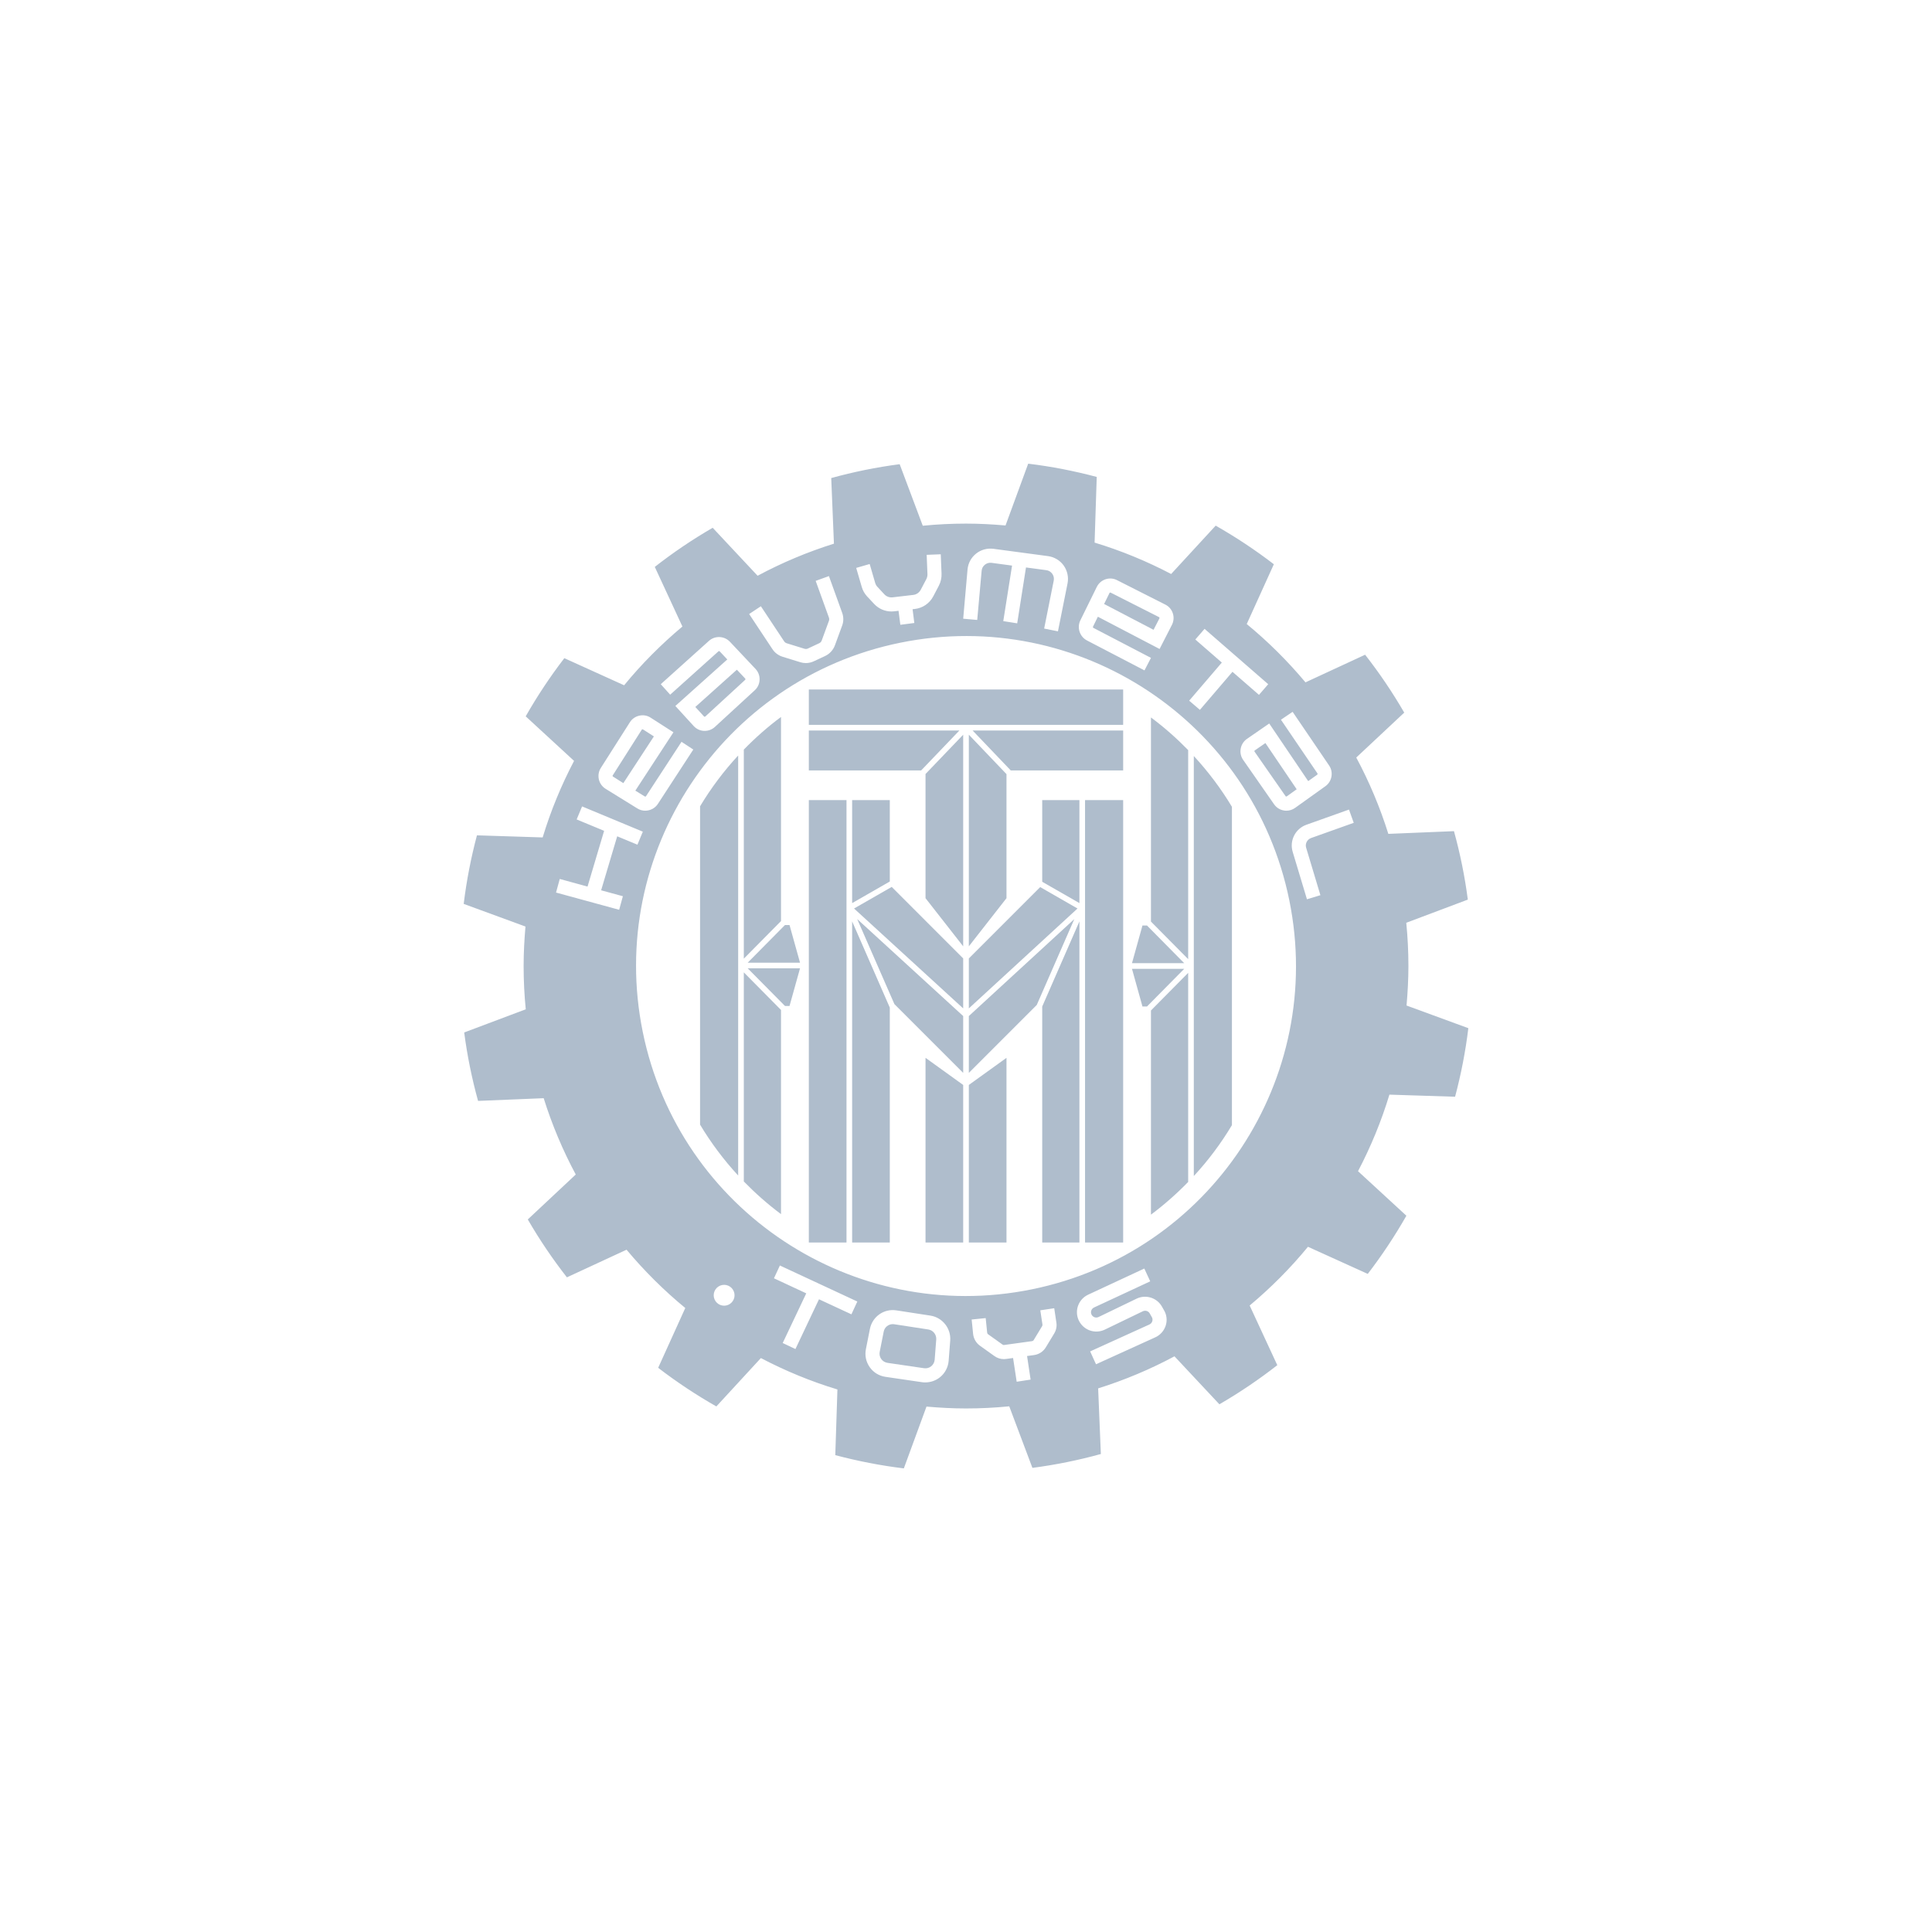
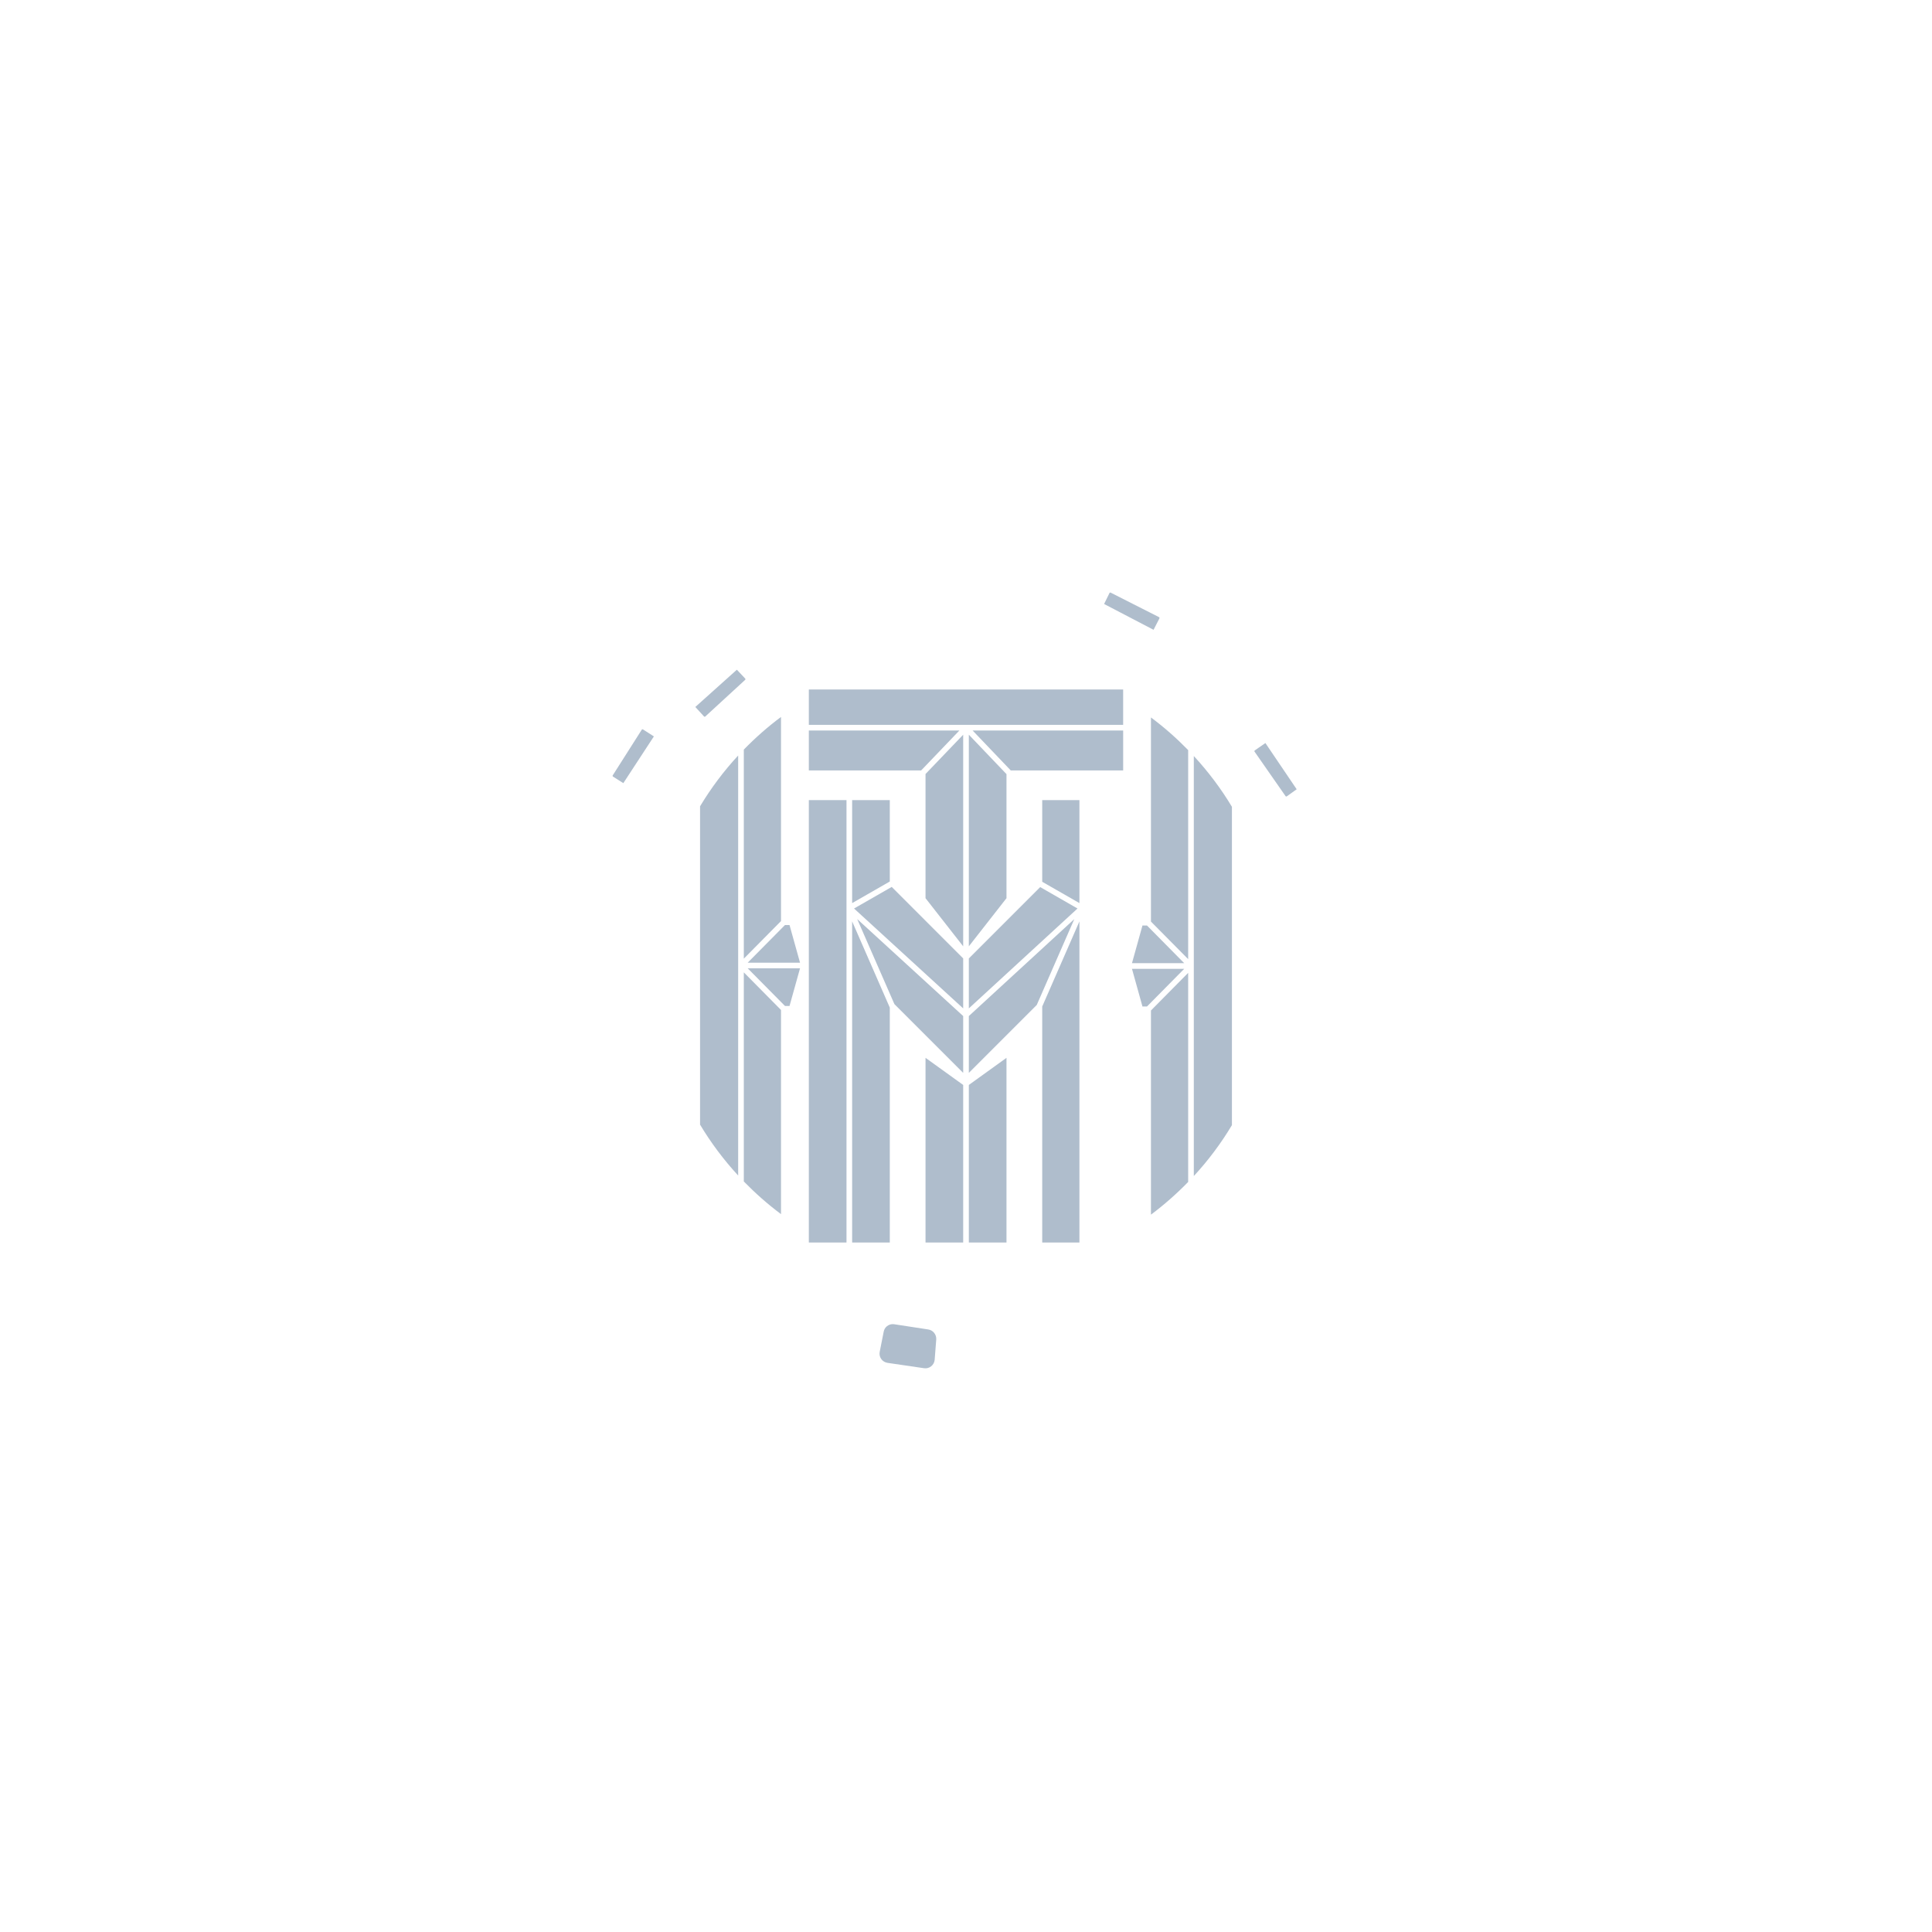
<svg xmlns="http://www.w3.org/2000/svg" width="120" height="120" viewBox="0 0 120 120" fill="none">
  <g clip-path="url(#clip0)">
    <path d="M59.825 45.634L57.486 48.075V55.788L59.825 58.778V45.634Z" fill="#AFBDCC" />
    <path d="M69.761 42.826H50.238V45.022H69.761V42.826Z" fill="#AFBDCC" />
    <path d="M59.59 45.372H50.238V47.854H57.213L59.59 45.372Z" fill="#AFBDCC" />
    <path d="M60.41 45.372L62.781 47.854H69.762V45.372H60.41Z" fill="#AFBDCC" />
    <path d="M60.176 45.634V58.778L62.515 55.788V48.082L60.176 45.634Z" fill="#AFBDCC" />
    <path d="M73.799 59.573V46.59C73.081 45.855 72.311 45.172 71.488 44.563V57.241L73.799 59.573Z" fill="#AFBDCC" />
    <path d="M70.309 60.175L70.96 62.514H71.243L73.554 60.175H70.309Z" fill="#AFBDCC" />
    <path d="M74.15 46.958V73.046C75.047 72.076 75.841 71.015 76.517 69.884V62.514V57.486V50.112C75.835 48.974 75.036 47.917 74.15 46.958Z" fill="#AFBDCC" />
    <path d="M71.243 57.486H70.96L70.309 59.825H73.554L71.243 57.486Z" fill="#AFBDCC" />
    <path d="M73.799 60.427L71.488 62.763V75.444C72.315 74.828 73.085 74.145 73.799 73.413V60.427Z" fill="#AFBDCC" />
    <path d="M46.199 59.545V46.559C46.917 45.823 47.687 45.141 48.51 44.531V57.209L46.199 59.545Z" fill="#AFBDCC" />
    <path d="M49.691 60.144L49.039 62.482H48.756L46.441 60.144H49.691Z" fill="#AFBDCC" />
    <path d="M45.849 46.926V73.014C44.953 72.044 44.158 70.983 43.482 69.853V62.482V57.454V50.081C44.165 48.943 44.96 47.885 45.849 46.926Z" fill="#AFBDCC" />
    <path d="M48.756 57.455H49.039L49.691 59.794H46.441L48.756 57.455Z" fill="#AFBDCC" />
    <path d="M46.199 60.395L48.51 62.731V75.412C47.684 74.796 46.913 74.114 46.199 73.382V60.395Z" fill="#AFBDCC" />
    <path d="M59.825 63.109L53.242 57.084L55.553 62.367L59.825 66.638V63.109Z" fill="#AFBDCC" />
    <path d="M59.825 62.633V59.528L55.386 55.088L53.047 56.429L59.825 62.633Z" fill="#AFBDCC" />
    <path d="M67.045 56.093V49.696H64.734V54.769L67.045 56.093Z" fill="#AFBDCC" />
    <path d="M64.608 55.098L60.176 59.531V62.633L66.926 56.429L64.608 55.098Z" fill="#AFBDCC" />
    <path d="M60.176 63.109V66.638L64.395 62.419L66.727 57.087L60.176 63.109Z" fill="#AFBDCC" />
    <path d="M67.045 57.23L64.734 62.517V77.174H67.045V57.23Z" fill="#AFBDCC" />
    <path d="M52.928 57.23V77.174H55.267V62.584L52.928 57.23Z" fill="#AFBDCC" />
-     <path d="M69.761 49.696H67.394V77.174H69.761V49.696Z" fill="#AFBDCC" />
+     <path d="M69.761 49.696V77.174H69.761V49.696Z" fill="#AFBDCC" />
    <path d="M52.577 49.696H50.238V77.174H52.577V49.696Z" fill="#AFBDCC" />
    <path d="M52.928 56.093L55.267 54.752V49.696H52.928V56.093Z" fill="#AFBDCC" />
    <path d="M59.825 67.388L57.486 65.704V77.174H59.825V67.388Z" fill="#AFBDCC" />
    <path d="M60.176 67.388V77.174H62.515V65.704L60.176 67.388Z" fill="#AFBDCC" />
    <path d="M72.013 38.411C72.02 38.397 72.02 38.383 72.016 38.365C72.013 38.348 72.002 38.337 71.988 38.331L68.988 36.811C68.97 36.8 68.953 36.804 68.942 36.807C68.928 36.811 68.914 36.822 68.911 36.836L68.578 37.515L71.649 39.118L72.013 38.411Z" fill="#AFBDCC" />
    <path d="M57.658 82.576L55.54 82.251C55.512 82.247 55.481 82.244 55.453 82.244C55.183 82.244 54.941 82.433 54.889 82.709L54.64 83.966C54.609 84.124 54.644 84.281 54.735 84.411C54.826 84.54 54.966 84.624 55.123 84.649L57.392 84.982C57.553 85.006 57.711 84.964 57.837 84.863C57.963 84.761 58.04 84.618 58.054 84.457L58.152 83.192C58.169 82.891 57.956 82.622 57.658 82.576Z" fill="#AFBDCC" />
    <path d="M43.727 44.5C43.741 44.514 43.755 44.517 43.765 44.517C43.786 44.517 43.793 44.514 43.807 44.503L46.283 42.227C46.293 42.217 46.3 42.203 46.3 42.189C46.3 42.178 46.297 42.161 46.286 42.147L45.768 41.597L43.188 43.911L43.727 44.5Z" fill="#AFBDCC" />
-     <path d="M90.378 68.12C90.746 66.737 91.026 65.315 91.201 63.862L87.363 62.455C87.433 61.646 87.479 60.83 87.479 60C87.479 59.093 87.433 58.197 87.346 57.315L91.169 55.876C90.98 54.426 90.69 53.005 90.308 51.625L86.232 51.793C85.714 50.14 85.046 48.554 84.24 47.052L87.22 44.262C86.492 43.005 85.679 41.804 84.79 40.666L81.086 42.382C79.983 41.065 78.764 39.85 77.437 38.761L79.121 35.046C77.976 34.167 76.769 33.366 75.508 32.648L72.742 35.652C71.233 34.861 69.643 34.203 67.987 33.702L68.12 29.623C66.737 29.255 65.316 28.975 63.863 28.8L62.455 32.638C61.646 32.567 60.831 32.522 60.001 32.522C59.094 32.522 58.198 32.567 57.315 32.655L55.88 28.832C54.43 29.021 53.009 29.311 51.629 29.693L51.797 33.768C50.145 34.287 48.559 34.955 47.056 35.761L44.266 32.781C43.009 33.509 41.808 34.322 40.67 35.211L42.386 38.915C41.069 40.018 39.854 41.237 38.766 42.564L35.051 40.88C34.172 42.024 33.37 43.232 32.652 44.493L35.656 47.259C34.865 48.768 34.207 50.358 33.706 52.014L29.624 51.884C29.256 53.267 28.979 54.689 28.801 56.142L32.638 57.549C32.568 58.358 32.523 59.174 32.523 60.004C32.523 60.91 32.568 61.807 32.656 62.689L28.832 64.128C29.021 65.578 29.312 66.999 29.694 68.379L33.769 68.211C34.287 69.863 34.956 71.449 35.761 72.951L32.782 75.742C33.51 76.999 34.322 78.2 35.212 79.338L38.916 77.622C40.019 78.939 41.237 80.153 42.564 81.242L40.88 84.957C42.025 85.836 43.233 86.638 44.494 87.356L47.26 84.352C48.769 85.143 50.358 85.801 52.014 86.302L51.881 90.381C53.264 90.748 54.686 91.028 56.139 91.204L57.546 87.366C58.355 87.436 59.171 87.482 60.001 87.482C60.908 87.482 61.804 87.436 62.686 87.349L64.125 91.172C65.575 90.983 66.996 90.692 68.376 90.311L68.208 86.235C69.86 85.717 71.447 85.048 72.949 84.243L75.739 87.223C76.996 86.494 78.197 85.682 79.335 84.793L77.619 81.088C78.936 79.985 80.151 78.767 81.24 77.44L84.954 79.124C85.833 77.979 86.635 76.771 87.353 75.511L84.349 72.745C85.14 71.236 85.798 69.646 86.299 67.99L90.378 68.12ZM81.254 48.516L81.814 48.117C81.838 48.099 81.845 48.064 81.828 48.036L79.562 44.703L80.287 44.213L82.553 47.546C82.836 47.959 82.735 48.537 82.325 48.831L80.441 50.179C80.28 50.294 80.095 50.354 79.902 50.354C79.85 50.354 79.794 50.35 79.741 50.34C79.493 50.298 79.279 50.161 79.135 49.955L77.213 47.196C77.07 46.989 77.017 46.741 77.063 46.496C77.108 46.251 77.245 46.037 77.451 45.893L78.834 44.938L81.254 48.516ZM74.244 39.721L74.818 39.059L78.771 42.497L78.197 43.159L76.551 41.727L74.528 44.09L73.862 43.52L75.89 41.153L74.244 39.721ZM67.101 38.534L68.124 36.454C68.236 36.23 68.425 36.062 68.663 35.981C68.901 35.901 69.157 35.918 69.381 36.034L72.381 37.553C72.605 37.665 72.77 37.858 72.847 38.096C72.924 38.334 72.903 38.586 72.791 38.81L72.024 40.309L68.19 38.306L67.889 38.922C67.875 38.95 67.886 38.985 67.914 38.999L71.489 40.862L71.086 41.639L67.514 39.78C67.063 39.545 66.881 38.989 67.101 38.534ZM60.095 35.376C60.13 34.983 60.319 34.633 60.624 34.388C60.929 34.143 61.314 34.038 61.702 34.087L65.099 34.542C65.487 34.595 65.841 34.808 66.069 35.127C66.296 35.446 66.384 35.852 66.307 36.237L65.711 39.213L64.854 39.041L65.449 36.065C65.48 35.915 65.445 35.761 65.358 35.638C65.267 35.512 65.134 35.431 64.983 35.414L63.726 35.246L63.18 38.716L62.315 38.579L62.861 35.13L61.59 34.959C61.44 34.938 61.293 34.98 61.174 35.074C61.055 35.169 60.981 35.305 60.971 35.456L60.697 38.506L59.826 38.429L60.095 35.376ZM54.017 35.032L54.36 36.209C54.388 36.3 54.434 36.384 54.497 36.45L54.931 36.916C55.06 37.056 55.253 37.123 55.439 37.102L56.724 36.951C56.92 36.93 57.091 36.811 57.186 36.636L57.536 35.971C57.585 35.876 57.609 35.771 57.606 35.666L57.557 34.462L58.432 34.427L58.481 35.631C58.492 35.89 58.432 36.149 58.313 36.38L57.963 37.046C57.735 37.476 57.312 37.767 56.829 37.823L56.682 37.84L56.79 38.695L55.922 38.807L55.81 37.938L55.54 37.97C55.484 37.977 55.428 37.98 55.372 37.98C54.966 37.98 54.574 37.812 54.294 37.511L53.859 37.046C53.702 36.877 53.586 36.671 53.523 36.45L53.18 35.274L54.017 35.032ZM47.26 37.655L48.706 39.836C48.744 39.892 48.8 39.934 48.867 39.955L49.966 40.295C50.036 40.316 50.113 40.312 50.18 40.281L50.883 39.952C50.953 39.92 51.01 39.861 51.038 39.784L51.486 38.562C51.51 38.495 51.51 38.425 51.486 38.359L50.663 36.079L51.486 35.782L52.308 38.061C52.403 38.32 52.403 38.607 52.305 38.863L51.857 40.085C51.748 40.375 51.535 40.61 51.255 40.743L50.551 41.072C50.393 41.146 50.225 41.184 50.054 41.184C49.938 41.184 49.822 41.167 49.707 41.132L48.608 40.792C48.349 40.711 48.124 40.547 47.977 40.319L46.531 38.138L47.26 37.655ZM44.031 39.808C44.403 39.468 44.991 39.493 45.337 39.861L46.927 41.548C47.099 41.73 47.19 41.972 47.179 42.224C47.169 42.476 47.063 42.707 46.878 42.875L44.403 45.151C44.227 45.312 44.007 45.396 43.772 45.396C43.758 45.396 43.744 45.396 43.73 45.396C43.482 45.386 43.251 45.277 43.083 45.092L41.948 43.849L45.173 40.96L44.704 40.459C44.683 40.438 44.644 40.435 44.623 40.456L41.626 43.148L41.041 42.497L44.031 39.808ZM37.319 47.697L39.123 44.861C39.256 44.65 39.466 44.503 39.711 44.451C39.956 44.395 40.205 44.44 40.415 44.577L41.829 45.484L39.462 49.108L40.047 49.468C40.075 49.486 40.11 49.475 40.127 49.451L42.33 46.075L43.062 46.555L40.863 49.93C40.688 50.203 40.383 50.354 40.075 50.354C39.907 50.354 39.739 50.309 39.588 50.214L37.617 48.995C37.404 48.862 37.253 48.656 37.197 48.411C37.141 48.166 37.183 47.907 37.319 47.697ZM38.688 55.666L38.457 56.509L34.536 55.438L34.767 54.594L36.493 55.067L37.523 51.604L35.817 50.897L36.154 50.088L39.928 51.657L39.592 52.465L38.335 51.944L37.337 55.298L38.688 55.666ZM44.977 81.099C44.62 81.099 44.329 80.808 44.329 80.451C44.329 80.094 44.62 79.803 44.977 79.803C45.334 79.803 45.624 80.094 45.624 80.451C45.624 80.808 45.334 81.099 44.977 81.099ZM52.883 81.635L50.869 80.7L49.406 83.791L48.615 83.417L50.078 80.332L48.072 79.397L48.44 78.602L53.25 80.84L52.883 81.635ZM58.922 84.523C58.891 84.922 58.695 85.297 58.38 85.546C58.121 85.752 57.798 85.864 57.473 85.864C57.403 85.864 57.333 85.861 57.263 85.85L54.994 85.517C54.598 85.458 54.252 85.248 54.021 84.919C53.789 84.59 53.706 84.194 53.782 83.802L54.031 82.545C54.182 81.778 54.903 81.27 55.673 81.389L57.791 81.715C58.537 81.831 59.076 82.51 59.02 83.263L58.922 84.523ZM65.48 82.822L64.959 83.683C64.797 83.949 64.531 84.124 64.223 84.166L63.793 84.225L64.013 85.689L63.148 85.822L62.924 84.348L62.497 84.407C62.448 84.415 62.403 84.418 62.354 84.418C62.144 84.418 61.937 84.352 61.762 84.225L60.866 83.585C60.627 83.413 60.474 83.147 60.442 82.856L60.351 81.957L61.223 81.869L61.314 82.769C61.317 82.811 61.338 82.85 61.373 82.874L62.27 83.515C62.298 83.536 62.336 83.546 62.375 83.539L64.101 83.301C64.146 83.294 64.185 83.27 64.206 83.231L64.728 82.37C64.745 82.342 64.752 82.307 64.749 82.272L64.615 81.386L65.48 81.256L65.613 82.142C65.652 82.377 65.603 82.618 65.48 82.822ZM72.402 82.342C72.297 82.66 72.063 82.927 71.758 83.063L68.075 84.737L67.711 83.938L71.394 82.265C71.478 82.226 71.541 82.156 71.569 82.069C71.597 81.981 71.59 81.887 71.541 81.806L71.412 81.579C71.328 81.428 71.142 81.372 70.984 81.445L68.618 82.587C68.32 82.73 67.97 82.744 67.662 82.625C67.353 82.506 67.105 82.261 66.979 81.957C66.737 81.361 67.007 80.686 67.585 80.416L71.075 78.791L71.443 79.586L67.952 81.211C67.795 81.284 67.721 81.47 67.788 81.631C67.823 81.715 67.889 81.778 67.973 81.813C68.057 81.845 68.152 81.841 68.232 81.803L70.599 80.661C71.166 80.388 71.856 80.602 72.168 81.151L72.297 81.379C72.472 81.669 72.507 82.023 72.402 82.342ZM64.083 80.084C52.991 82.338 42.176 75.175 39.921 64.086C37.666 52.994 44.83 42.175 55.918 39.92C67.01 37.665 77.826 44.829 80.081 55.917C82.339 67.01 75.175 77.829 64.083 80.084ZM81.128 52.658L82.013 55.602L81.177 55.855L80.291 52.91C80.081 52.213 80.455 51.474 81.138 51.229L83.788 50.284L84.083 51.107L81.432 52.052C81.184 52.143 81.05 52.409 81.128 52.658Z" fill="#AFBDCC" />
    <path d="M38.716 48.642L40.614 45.739L39.942 45.309C39.931 45.302 39.921 45.298 39.91 45.298C39.907 45.298 39.9 45.298 39.896 45.298C39.882 45.302 39.868 45.309 39.861 45.323L38.058 48.159C38.047 48.173 38.047 48.187 38.051 48.201C38.054 48.215 38.065 48.229 38.075 48.236L38.716 48.642Z" fill="#AFBDCC" />
    <path d="M79.846 49.447C79.857 49.461 79.867 49.468 79.885 49.472C79.895 49.475 79.913 49.472 79.927 49.461L80.539 49.023L78.596 46.152L77.938 46.608C77.924 46.618 77.917 46.629 77.913 46.646C77.91 46.657 77.913 46.674 77.924 46.688L79.846 49.447Z" fill="#AFBDCC" />
  </g>
  <defs>
    <clipPath id="clip0">
      <rect x="28.801" y="28.8" width="62.4" height="62.4" fill="white" />
    </clipPath>
  </defs>
</svg>